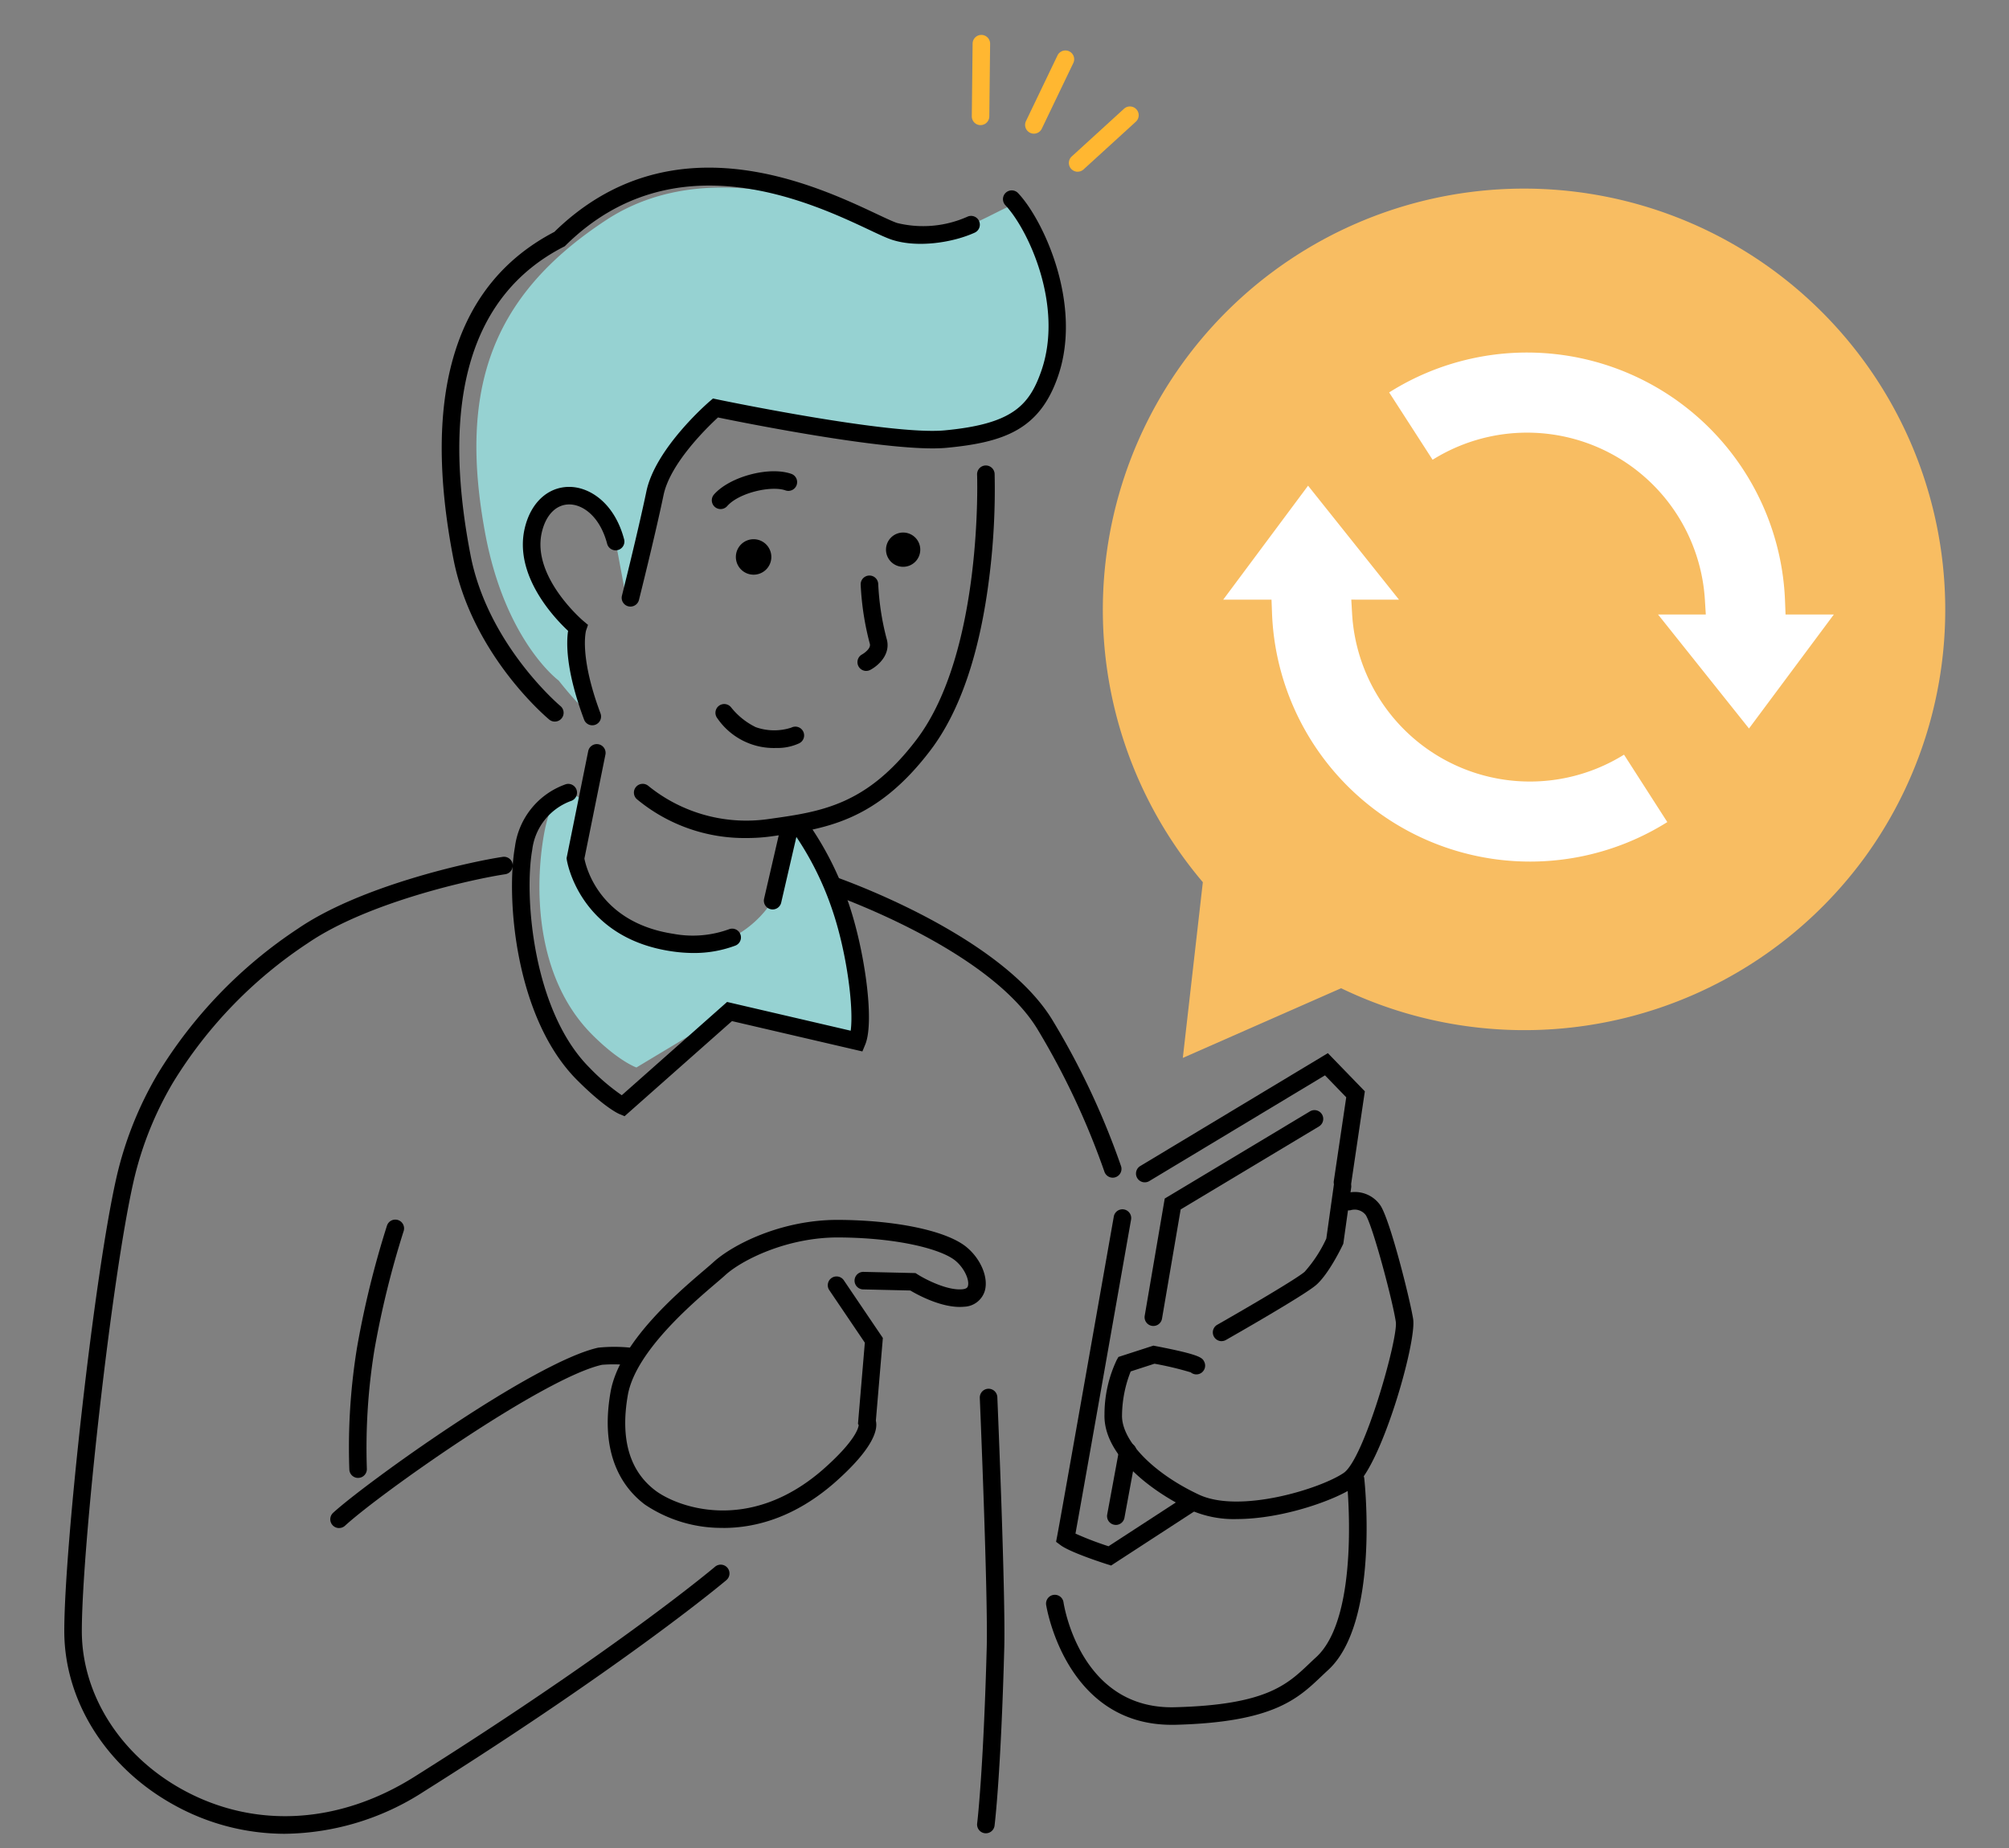
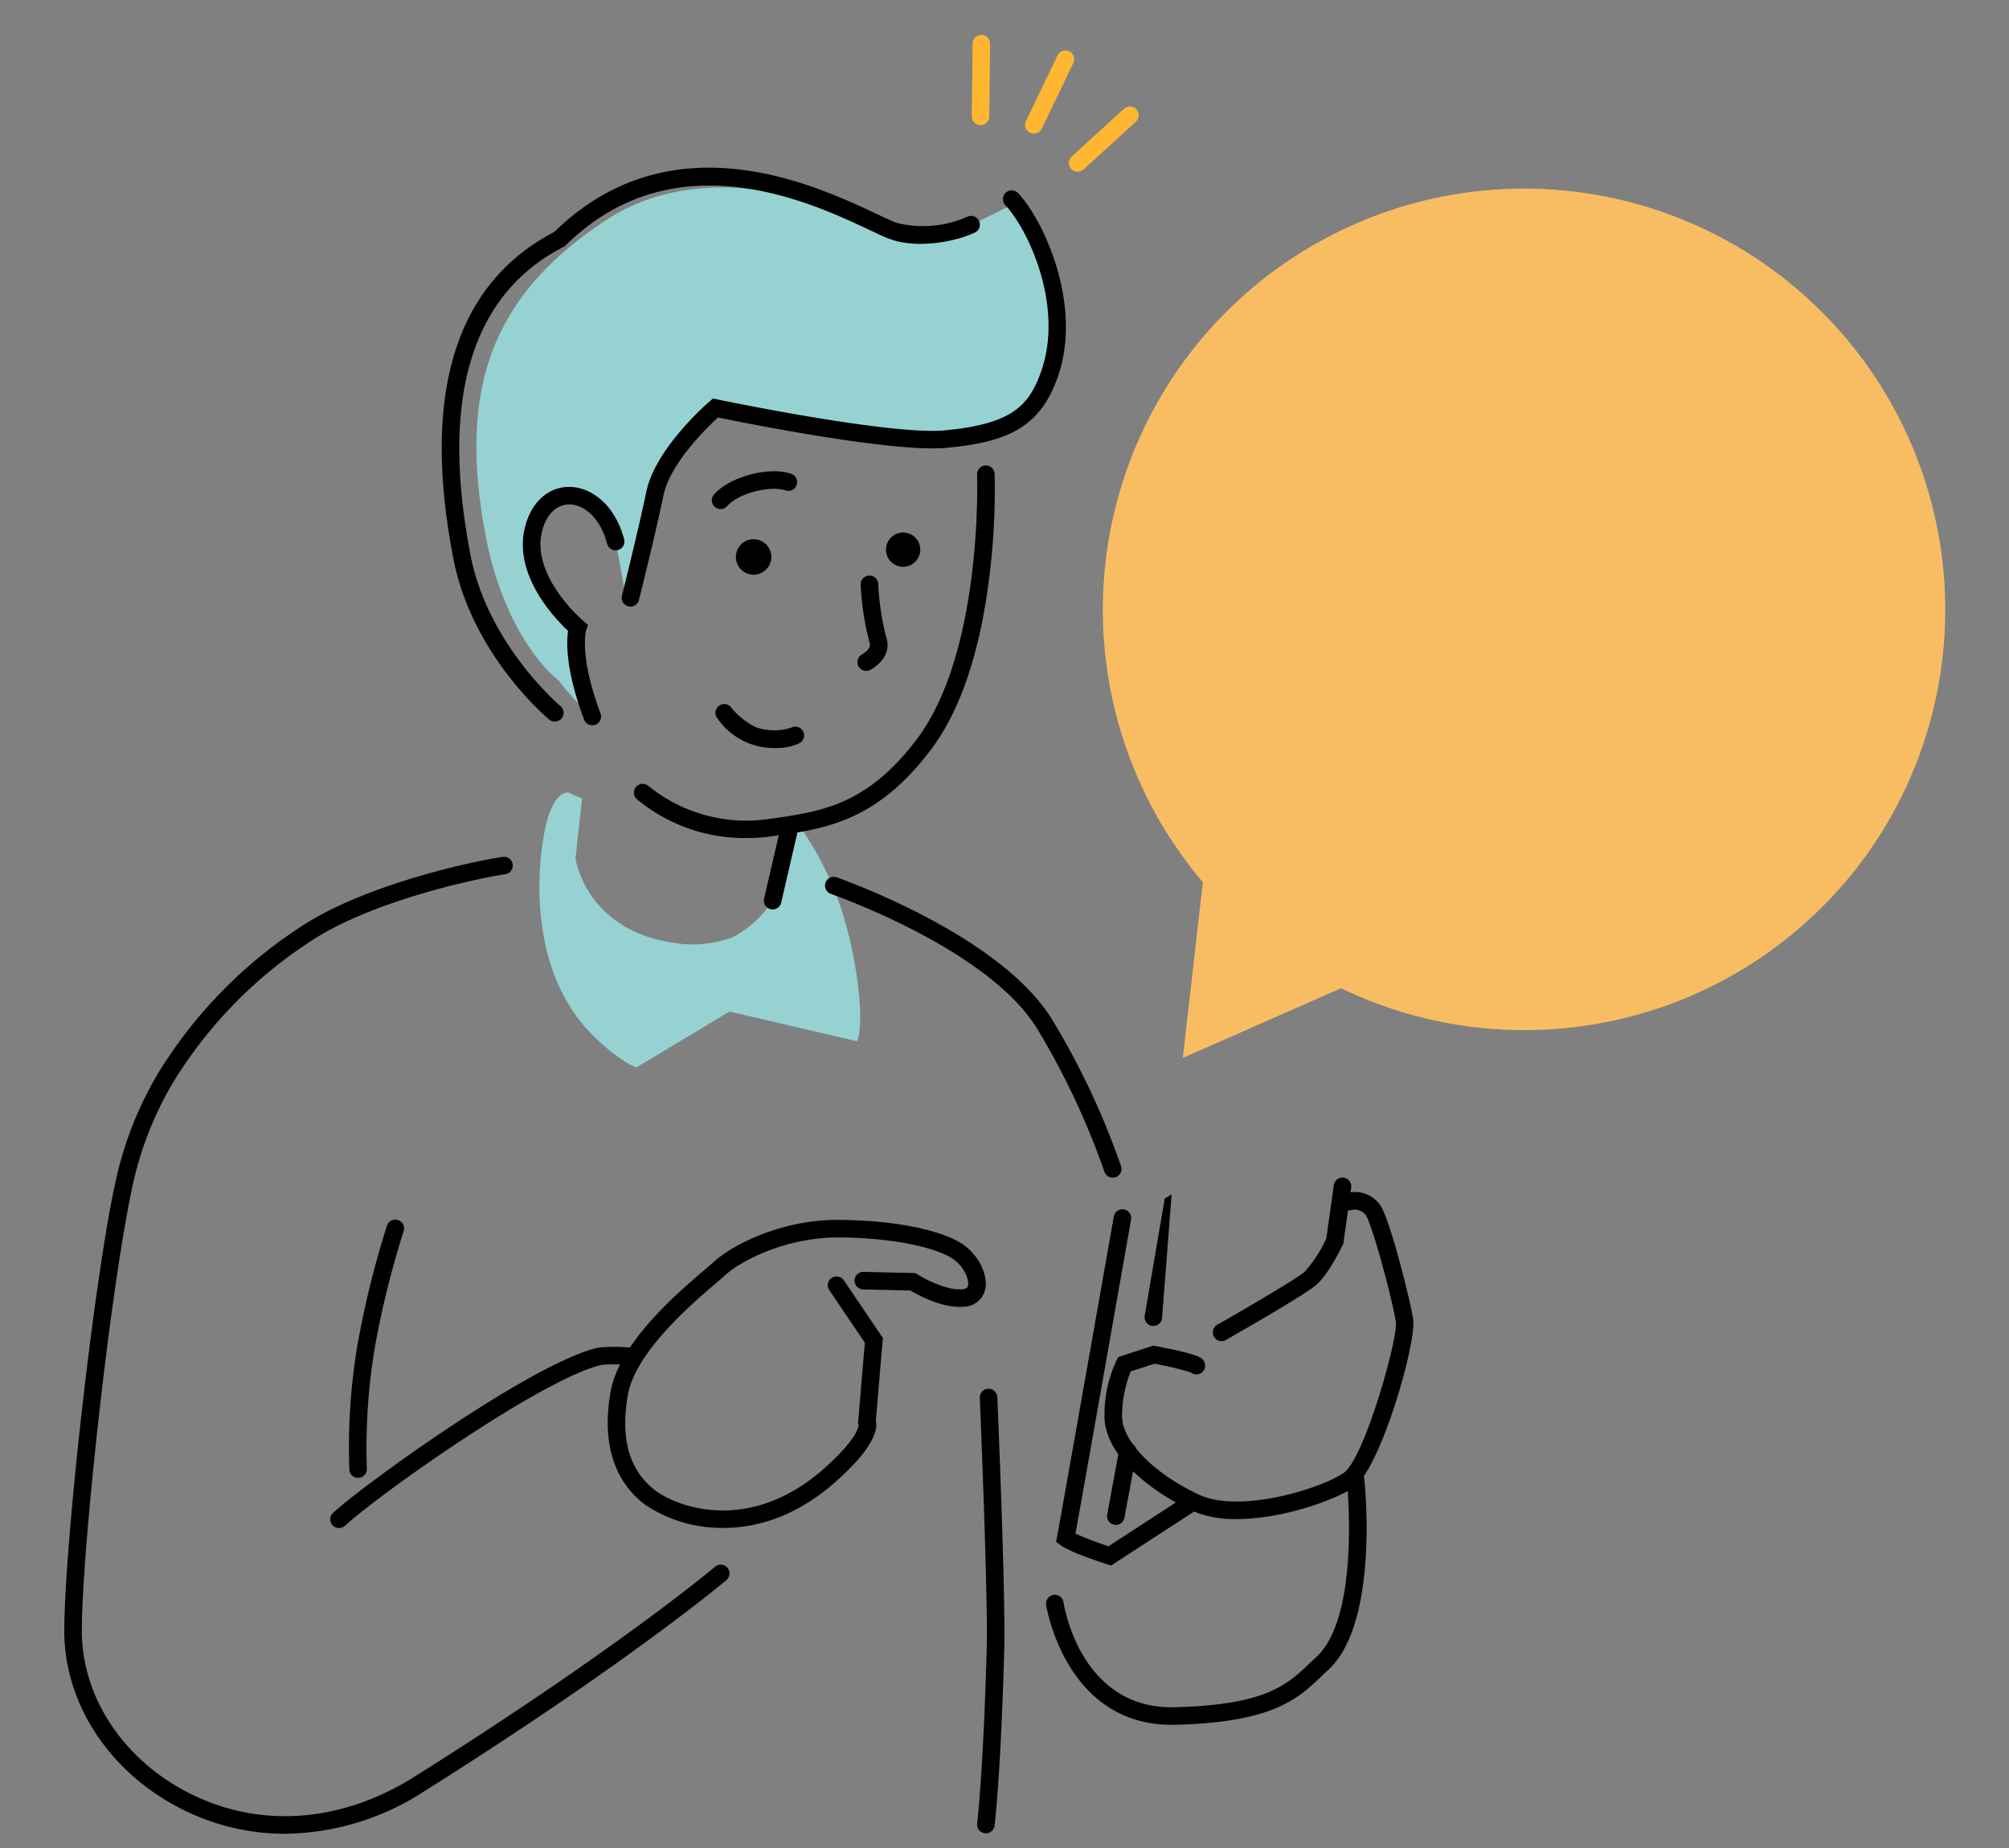
<svg xmlns="http://www.w3.org/2000/svg" width="250" height="230" viewBox="0 0 250 230">
  <rect x="0" y="0" width="250" height="230" fill="#808080" stroke="none" />
  <defs>
    <clipPath id="a">
      <rect width="250" height="230" transform="translate(352 1264)" fill="#fff" />
    </clipPath>
    <clipPath id="b">
      <rect width="234.066" height="223.887" fill="none" />
    </clipPath>
    <clipPath id="c">
-       <rect width="75.984" height="63.357" fill="none" />
-     </clipPath>
+       </clipPath>
  </defs>
  <g transform="translate(-352 -1264)" clip-path="url(#a)">
    <g transform="translate(360 1268.345)">
      <g clip-path="url(#b)">
        <path d="M113.97,134.26a38.709,38.709,0,0,1,4.654,9.3c1.974,5.653,3.191,14.381,2.135,16.935L104.883,156.8,93.3,163.761s-2.166-.745-5.485-4.063c-7.207-7.207-7.153-18.545-6.026-24.911,1.005-5.675,3.044-5.236,3.044-5.236l1.7.746-.815,7.451s1.241,8.812,12.021,10.458a14.271,14.271,0,0,0,7.481-.63A13.217,13.217,0,0,0,110.249,143l2.021-8.738Z" transform="translate(-22.103 -35.248)" fill="#96d2d2" />
        <path d="M80.692,87.457s-6.673-4.888-9.164-18.421c-3.283-17.839.738-29.452,15.031-38.862s33.036.238,37.371,1.681,9.734-2.023,12.807-3.409c3.242,3.458,7.44,9.184,5.061,18.573-1.545,6.1-3.326,9.557-11.117,10.183-7.033.565-28.74-3.332-28.74-3.332s-8.867,4.632-9.918,9.677-3.051,13.011-3.051,13.011l-1.192-6.39S83.03,63.349,80.913,64.6a7.1,7.1,0,0,0-3.136,8.7,24.921,24.921,0,0,0,5.289,7.584s.479,6.858,1.286,9.573-3.661-3-3.661-3" transform="translate(-19.17 -7.102)" fill="#96d2d2" />
        <path d="M272.191,109.74A52.462,52.462,0,0,1,207.2,125.8l-19.7,8.671,2.491-21.87a52.415,52.415,0,1,1,82.2-2.858" transform="translate(-48.31 -7.15)" fill="#f8bd62" />
      </g>
      <g transform="translate(144.219 39.533)">
        <g clip-path="url(#c)">
          <path d="M221.376,85.067,210.061,70.881,199.5,85.067h6.01l.06,1.581a32.133,32.133,0,0,0,49.195,26.1l-5.388-8.391a22.166,22.166,0,0,1-33.838-17.552l-.1-1.742Zm54.109,1.848h-6.008l-.06-1.583A32.13,32.13,0,0,0,220.15,59.274l.975,1.51,4.432,6.871a22.168,22.168,0,0,1,33.889,17.517l.108,1.743h-5.941L264.929,101.1Z" transform="translate(-199.503 -54.311)" fill="#fff" />
        </g>
      </g>
      <g clip-path="url(#b)">
        <path d="M27.475,262.124a28.465,28.465,0,0,1-13.855-3.607C5.216,253.873,0,245.586,0,236.887c0-10.354,3.693-44.126,6.491-56.445A45.069,45.069,0,0,1,11.656,167.5,57.565,57.565,0,0,1,29.075,149.47c7.81-5.343,21.35-8.313,25.478-8.933a1.092,1.092,0,1,1,.324,2.16c-4,.6-17.1,3.463-24.569,8.575a55.421,55.421,0,0,0-16.772,17.343,42.856,42.856,0,0,0-4.916,12.31c-2.774,12.216-6.433,45.7-6.437,55.963,0,7.9,4.785,15.458,12.493,19.717,8.928,4.933,19.46,4.358,28.894-1.579C68.893,239.092,80.845,229,80.963,228.9a1.092,1.092,0,1,1,1.414,1.664c-.119.1-12.169,10.279-37.643,26.308a32.394,32.394,0,0,1-17.259,5.25" transform="translate(0 -38.237)" />
        <path d="M49.8,234.725a1.092,1.092,0,0,1-1.09-1.034,77.247,77.247,0,0,1,.96-15.206,116.262,116.262,0,0,1,3.714-15.129,1.092,1.092,0,1,1,2.072.687,114.1,114.1,0,0,0-3.634,14.8,76.238,76.238,0,0,0-.932,14.728,1.093,1.093,0,0,1-1.033,1.149H49.8" transform="translate(-13.239 -55.129)" />
        <path d="M107.291,240.942a17.078,17.078,0,0,1-9.771-2.908c-2.7-2.042-5.638-6.127-4.268-13.982,1.072-6.152,8.234-12.264,11.676-15.2.475-.406.863-.737,1.131-.982,2.318-2.124,8.333-5.261,15.453-5.261h.145c7.186.044,13.414,1.363,15.868,3.364,1.809,1.475,2.794,3.838,2.294,5.5a2.777,2.777,0,0,1-2.551,1.944c-2.626.261-5.774-1.462-6.71-2.018l-5.848-.136a1.092,1.092,0,1,1,.049-2.183l6.446.15.258.164c.908.579,3.683,2.04,5.588,1.85.572-.057.643-.29.675-.4.215-.715-.416-2.225-1.582-3.177-1.657-1.351-6.9-2.826-14.5-2.872-6.492-.027-12.109,2.855-14.11,4.688-.28.258-.689.606-1.188,1.032-2.994,2.555-10.005,8.538-10.943,13.916-.947,5.435.207,9.427,3.434,11.864,2.65,2,11.552,5.445,20.791-2.564,4.134-3.626,4.48-5.268,4.506-5.587l-.088-.152.853-10.1-4.423-6.539a1.092,1.092,0,0,1,1.809-1.224l4.857,7.178-.871,10.3c.256,1.041-.171,3.359-5.208,7.775-4.87,4.223-9.7,5.568-13.77,5.568" transform="translate(-25.279 -55.129)" />
        <path d="M165.869,181.4a1.093,1.093,0,0,1-1.041-.762,95,95,0,0,0-8.241-17.577c-5.5-9.274-22.429-15.766-25.767-16.973a1.092,1.092,0,1,1,.742-2.053c3.461,1.251,21.023,8,26.9,17.912a95.363,95.363,0,0,1,8.445,18.032,1.092,1.092,0,0,1-1.042,1.421" transform="translate(-35.4 -39.173)" />
        <path d="M157.143,286.808a1.073,1.073,0,0,1-.136-.009,1.091,1.091,0,0,1-.948-1.219c.007-.062.773-6.362,1.19-21.876.173-6.464-.852-30.848-.862-31.093a1.092,1.092,0,0,1,2.182-.092c.043,1.006,1.039,24.7.863,31.244-.421,15.648-1.175,21.832-1.207,22.088a1.091,1.091,0,0,1-1.082.956" transform="translate(-42.461 -62.984)" />
        <path d="M183.474,277.115c-13.27,0-15.605-14.8-15.628-14.95a1.092,1.092,0,0,1,2.16-.32c.082.547,2.168,13.395,13.875,13.082,11.3-.288,13.93-2.783,16.711-5.425.285-.272.571-.543.866-.812,5.568-5.1,3.825-21.84,3.807-22.009a1.092,1.092,0,0,1,2.171-.236c.079.733,1.878,18.016-4.5,23.856-.285.261-.561.523-.837.785-2.957,2.81-6.017,5.715-18.159,6.025-.156,0-.311.006-.463.006" transform="translate(-45.667 -66.792)" />
        <path d="M194.284,238.555a13.373,13.373,0,0,1-5.635-1.067c-5.091-2.387-10.979-6.951-10.82-11.959a15.8,15.8,0,0,1,1.523-6.777l.21-.373,4.351-1.409.276.053c5.617,1.082,5.807,1.463,6.049,1.945a1.092,1.092,0,0,1-1.676,1.328,40.4,40.4,0,0,0-4.512-1.075l-2.96.959a15.2,15.2,0,0,0-1.079,5.42c-.1,3.149,3.832,7.225,9.564,9.913,5.093,2.388,15.141-.737,18.019-2.7,2.554-1.738,6.8-16.785,6.486-18.812-.428-2.779-2.881-11.954-3.741-13.284a1.74,1.74,0,0,0-1.854-.611,1.1,1.1,0,0,1-1.327-.782,1.086,1.086,0,0,1,.764-1.328,3.858,3.858,0,0,1,4.25,1.534c1.25,1.931,3.722,11.9,4.067,14.139.448,2.916-4.057,18.663-7.416,20.95-2.291,1.558-8.809,3.934-14.539,3.934m-6-18.608h0m0,0h0" transform="translate(-48.386 -53.839)" />
        <path d="M197.443,215.749a1.092,1.092,0,0,1-.542-2.041c3.829-2.179,9.883-5.733,10.871-6.589a16.686,16.686,0,0,0,2.7-4.135l.929-6.618a1.092,1.092,0,1,1,2.162.3l-.975,6.954-.072.151c-.175.37-1.762,3.646-3.318,4.995-1.467,1.272-10.226,6.271-11.22,6.836a1.085,1.085,0,0,1-.539.143" transform="translate(-53.426 -53.175)" />
-         <path d="M208.909,191.263a1.111,1.111,0,0,1-.162-.012,1.092,1.092,0,0,1-.92-1.24l1.545-10.419-2.644-2.73-21.878,13.168a1.092,1.092,0,0,1-1.126-1.871L207.088,174.1l4.6,4.75-1.7,11.486a1.092,1.092,0,0,1-1.079.932" transform="translate(-49.847 -47.371)" />
        <path d="M176.4,245.15l-.493-.158c-.764-.245-4.635-1.508-5.806-2.385l-.548-.41.13-.673c.448-2.3,6.982-39.4,7.048-39.773a1.092,1.092,0,1,1,2.15.378c-.253,1.438-5.867,33.3-6.913,39.047a40.527,40.527,0,0,0,4.113,1.575l9.513-6.19a1.092,1.092,0,1,1,1.191,1.831Z" transform="translate(-46.136 -54.651)" />
        <path d="M179.361,250.937a1.093,1.093,0,0,1-1.076-1.29l1.486-8.054a1.092,1.092,0,0,1,2.148.4l-1.486,8.053a1.093,1.093,0,0,1-1.072.895" transform="translate(-48.506 -65.494)" />
-         <path d="M185.777,210.708a1.138,1.138,0,0,1-.185-.015,1.092,1.092,0,0,1-.892-1.26l2.491-14.584L205.262,184a1.092,1.092,0,0,1,1.124,1.873l-17.211,10.329L186.852,209.8a1.092,1.092,0,0,1-1.075.908" transform="translate(-50.252 -50.025)" />
-         <path d="M90.546,169.421l-.633-.266c-.183-.077-1.895-.853-5.267-4.225-7.733-7.734-8.857-22.729-7.74-29.037a9.569,9.569,0,0,1,6.36-7.8,1.092,1.092,0,0,1,.581,2.105,7.425,7.425,0,0,0-4.791,6.074c-1.015,5.734.056,20.035,7.133,27.113a26.243,26.243,0,0,0,4.01,3.425L103.305,155.2l15.381,3.579c.4-2.909-.518-9.968-2.369-15.268a38.029,38.029,0,0,0-4.5-9.014,1.092,1.092,0,0,1,1.76-1.292,39.475,39.475,0,0,1,4.806,9.585c1.957,5.6,3.336,14.755,2.113,17.712l-.354.857-16.229-3.776Z" transform="translate(-20.826 -34.843)" />
+         <path d="M185.777,210.708a1.138,1.138,0,0,1-.185-.015,1.092,1.092,0,0,1-.892-1.26l2.491-14.584L205.262,184l-17.211,10.329L186.852,209.8a1.092,1.092,0,0,1-1.075.908" transform="translate(-50.252 -50.025)" />
        <path d="M120.69,145.446a1.093,1.093,0,0,1-1.065-1.338l2.02-8.739a1.092,1.092,0,0,1,2.128.492l-2.02,8.738a1.092,1.092,0,0,1-1.063.847" transform="translate(-32.542 -36.603)" />
-         <path d="M101.7,147.259a19.016,19.016,0,0,1-2.87-.228c-11.45-1.748-12.923-11.289-12.936-11.386l-.026-.185,2.693-13.325a1.092,1.092,0,0,1,2.141.432l-2.615,12.941c.232,1.19,1.949,7.969,11.074,9.363a13.162,13.162,0,0,0,6.945-.579,1.092,1.092,0,0,1,.741,2.055,14.583,14.583,0,0,1-5.146.911" transform="translate(-23.364 -32.994)" />
        <path d="M87.038,106.953a1.091,1.091,0,0,1-1.023-.71c-2.3-6.149-2.207-9.616-1.989-11.043-1.669-1.556-6.778-6.892-5.394-12.778.737-3.137,2.833-5.107,5.469-5.142h.064c2.556,0,5.643,2.011,6.834,6.533a1.092,1.092,0,0,1-2.112.556c-.894-3.394-3.006-4.905-4.719-4.905h-.038c-1.608.021-2.869,1.314-3.372,3.458-1.3,5.542,5.105,10.995,5.17,11.05l.575.482-.243.71c0,.013-.9,3.1,1.8,10.314a1.094,1.094,0,0,1-1.023,1.475" transform="translate(-21.332 -21.028)" />
        <path d="M111.416,119.987a20.966,20.966,0,0,1-13.645-4.817,1.092,1.092,0,0,1,1.407-1.671,19.355,19.355,0,0,0,14.993,4.119c6.525-.908,12.16-1.691,18.38-9.883,8.285-10.912,7.545-32.764,7.536-32.983a1.092,1.092,0,0,1,1.05-1.133,1.1,1.1,0,0,1,1.133,1.049,87.547,87.547,0,0,1-.654,12.762c-1.168,9.487-3.632,16.764-7.325,21.627-6.765,8.91-13.106,9.792-19.819,10.725a22.357,22.357,0,0,1-3.056.205" transform="translate(-26.498 -20.032)" />
        <path d="M78.6,91.639a1.087,1.087,0,0,1-.7-.253c-.392-.326-9.621-8.123-11.927-20.03-3.98-20.551.247-34.23,12.564-40.662C93.123,16.442,111,24.859,118.649,28.459c1.125.529,2.013.947,2.545,1.125a13.536,13.536,0,0,0,8.764-.791,1.092,1.092,0,0,1,.908,1.986c-2.719,1.243-7.152,1.944-10.362.876-.656-.218-1.6-.66-2.786-1.221-7.255-3.415-24.246-11.411-37.769,1.931l-.119.116-.148.076c-11.464,5.9-15.357,18.817-11.568,38.383C70.269,82.065,79.206,89.633,79.3,89.708a1.092,1.092,0,0,1-.7,1.93" transform="translate(-17.556 -6.176)" />
        <path d="M96.38,78.385a1.117,1.117,0,0,1-.266-.033,1.093,1.093,0,0,1-.793-1.326c.02-.079,2.006-8,3.041-12.968,1.113-5.346,7.6-10.982,7.878-11.219l.409-.352.528.111c.214.045,21.527,4.493,28.306,3.855,8.318-.785,10.507-3.016,12.03-7.415,2.8-8.072-1.611-17.554-4.476-20.609a1.092,1.092,0,1,1,1.593-1.494c3.17,3.38,8.044,13.875,4.947,22.818-2.277,6.574-6.638,8.19-13.888,8.874-6.564.618-24.936-3.063-28.417-3.779-1.379,1.269-5.953,5.723-6.772,9.656-1.043,5.008-3.04,12.973-3.06,13.053a1.093,1.093,0,0,1-1.058.826" transform="translate(-25.927 -7.235)" />
        <path d="M119.225,88.436a2.207,2.207,0,1,1-2.207-2.207,2.207,2.207,0,0,1,2.207,2.207" transform="translate(-31.24 -23.463)" />
        <path d="M144.742,87.217a2.132,2.132,0,1,1-2.132-2.132,2.132,2.132,0,0,1,2.132,2.132" transform="translate(-38.224 -23.151)" />
        <path d="M136.69,104.31a1.092,1.092,0,0,1-.513-2.056c.007,0,1.165-.672.956-1.337A34.787,34.787,0,0,1,136,93.58a1.092,1.092,0,1,1,2.182-.1,32.767,32.767,0,0,0,1.033,6.781c.6,1.927-.983,3.37-2.016,3.918a1.087,1.087,0,0,1-.511.128" transform="translate(-36.896 -25.152)" />
        <path d="M118.9,119.878a8.522,8.522,0,0,1-7.351-3.706,1.092,1.092,0,1,1,1.724-1.341,8.928,8.928,0,0,0,3.066,2.459,6.9,6.9,0,0,0,4.418.056,1.092,1.092,0,1,1,.964,1.959,6.433,6.433,0,0,1-2.821.573" transform="translate(-30.289 -31.131)" />
        <path d="M111.79,79.313a1.092,1.092,0,0,1-.819-1.814c1.984-2.251,6.965-3.558,9.687-2.544A1.092,1.092,0,0,1,119.9,77c-1.735-.645-5.795.25-7.286,1.942a1.091,1.091,0,0,1-.82.37" transform="translate(-30.121 -20.3)" />
        <path d="M46.572,246.869a1.092,1.092,0,0,1-.739-1.9c3.964-3.64,24.924-18.747,32.975-20.549a19.513,19.513,0,0,1,3.785-.023,1.092,1.092,0,0,1-.157,2.178,18.179,18.179,0,0,0-3.15-.023c-7.242,1.62-27.569,15.98-31.975,20.026a1.09,1.09,0,0,1-.738.288" transform="translate(-12.375 -61.035)" />
        <path d="M156.238,11.229h-.012a1.091,1.091,0,0,1-1.08-1.1l.1-9.046A1.092,1.092,0,0,1,156.332,0h.012a1.092,1.092,0,0,1,1.081,1.1l-.1,9.046a1.092,1.092,0,0,1-1.092,1.08" transform="translate(-42.215)" fill="#ffb731" />
        <path d="M172.835,20.348a1.092,1.092,0,0,1-.737-1.9l6.529-5.959A1.092,1.092,0,0,1,180.1,14.1l-6.528,5.959a1.087,1.087,0,0,1-.736.285" transform="translate(-46.731 -3.321)" fill="#ffb731" />
        <path d="M165.35,13.013a1.093,1.093,0,0,1-.984-1.564l3.922-8.171a1.092,1.092,0,1,1,1.969.945l-3.921,8.171a1.093,1.093,0,0,1-.986.62" transform="translate(-44.694 -0.723)" fill="#ffb731" />
      </g>
    </g>
  </g>
</svg>